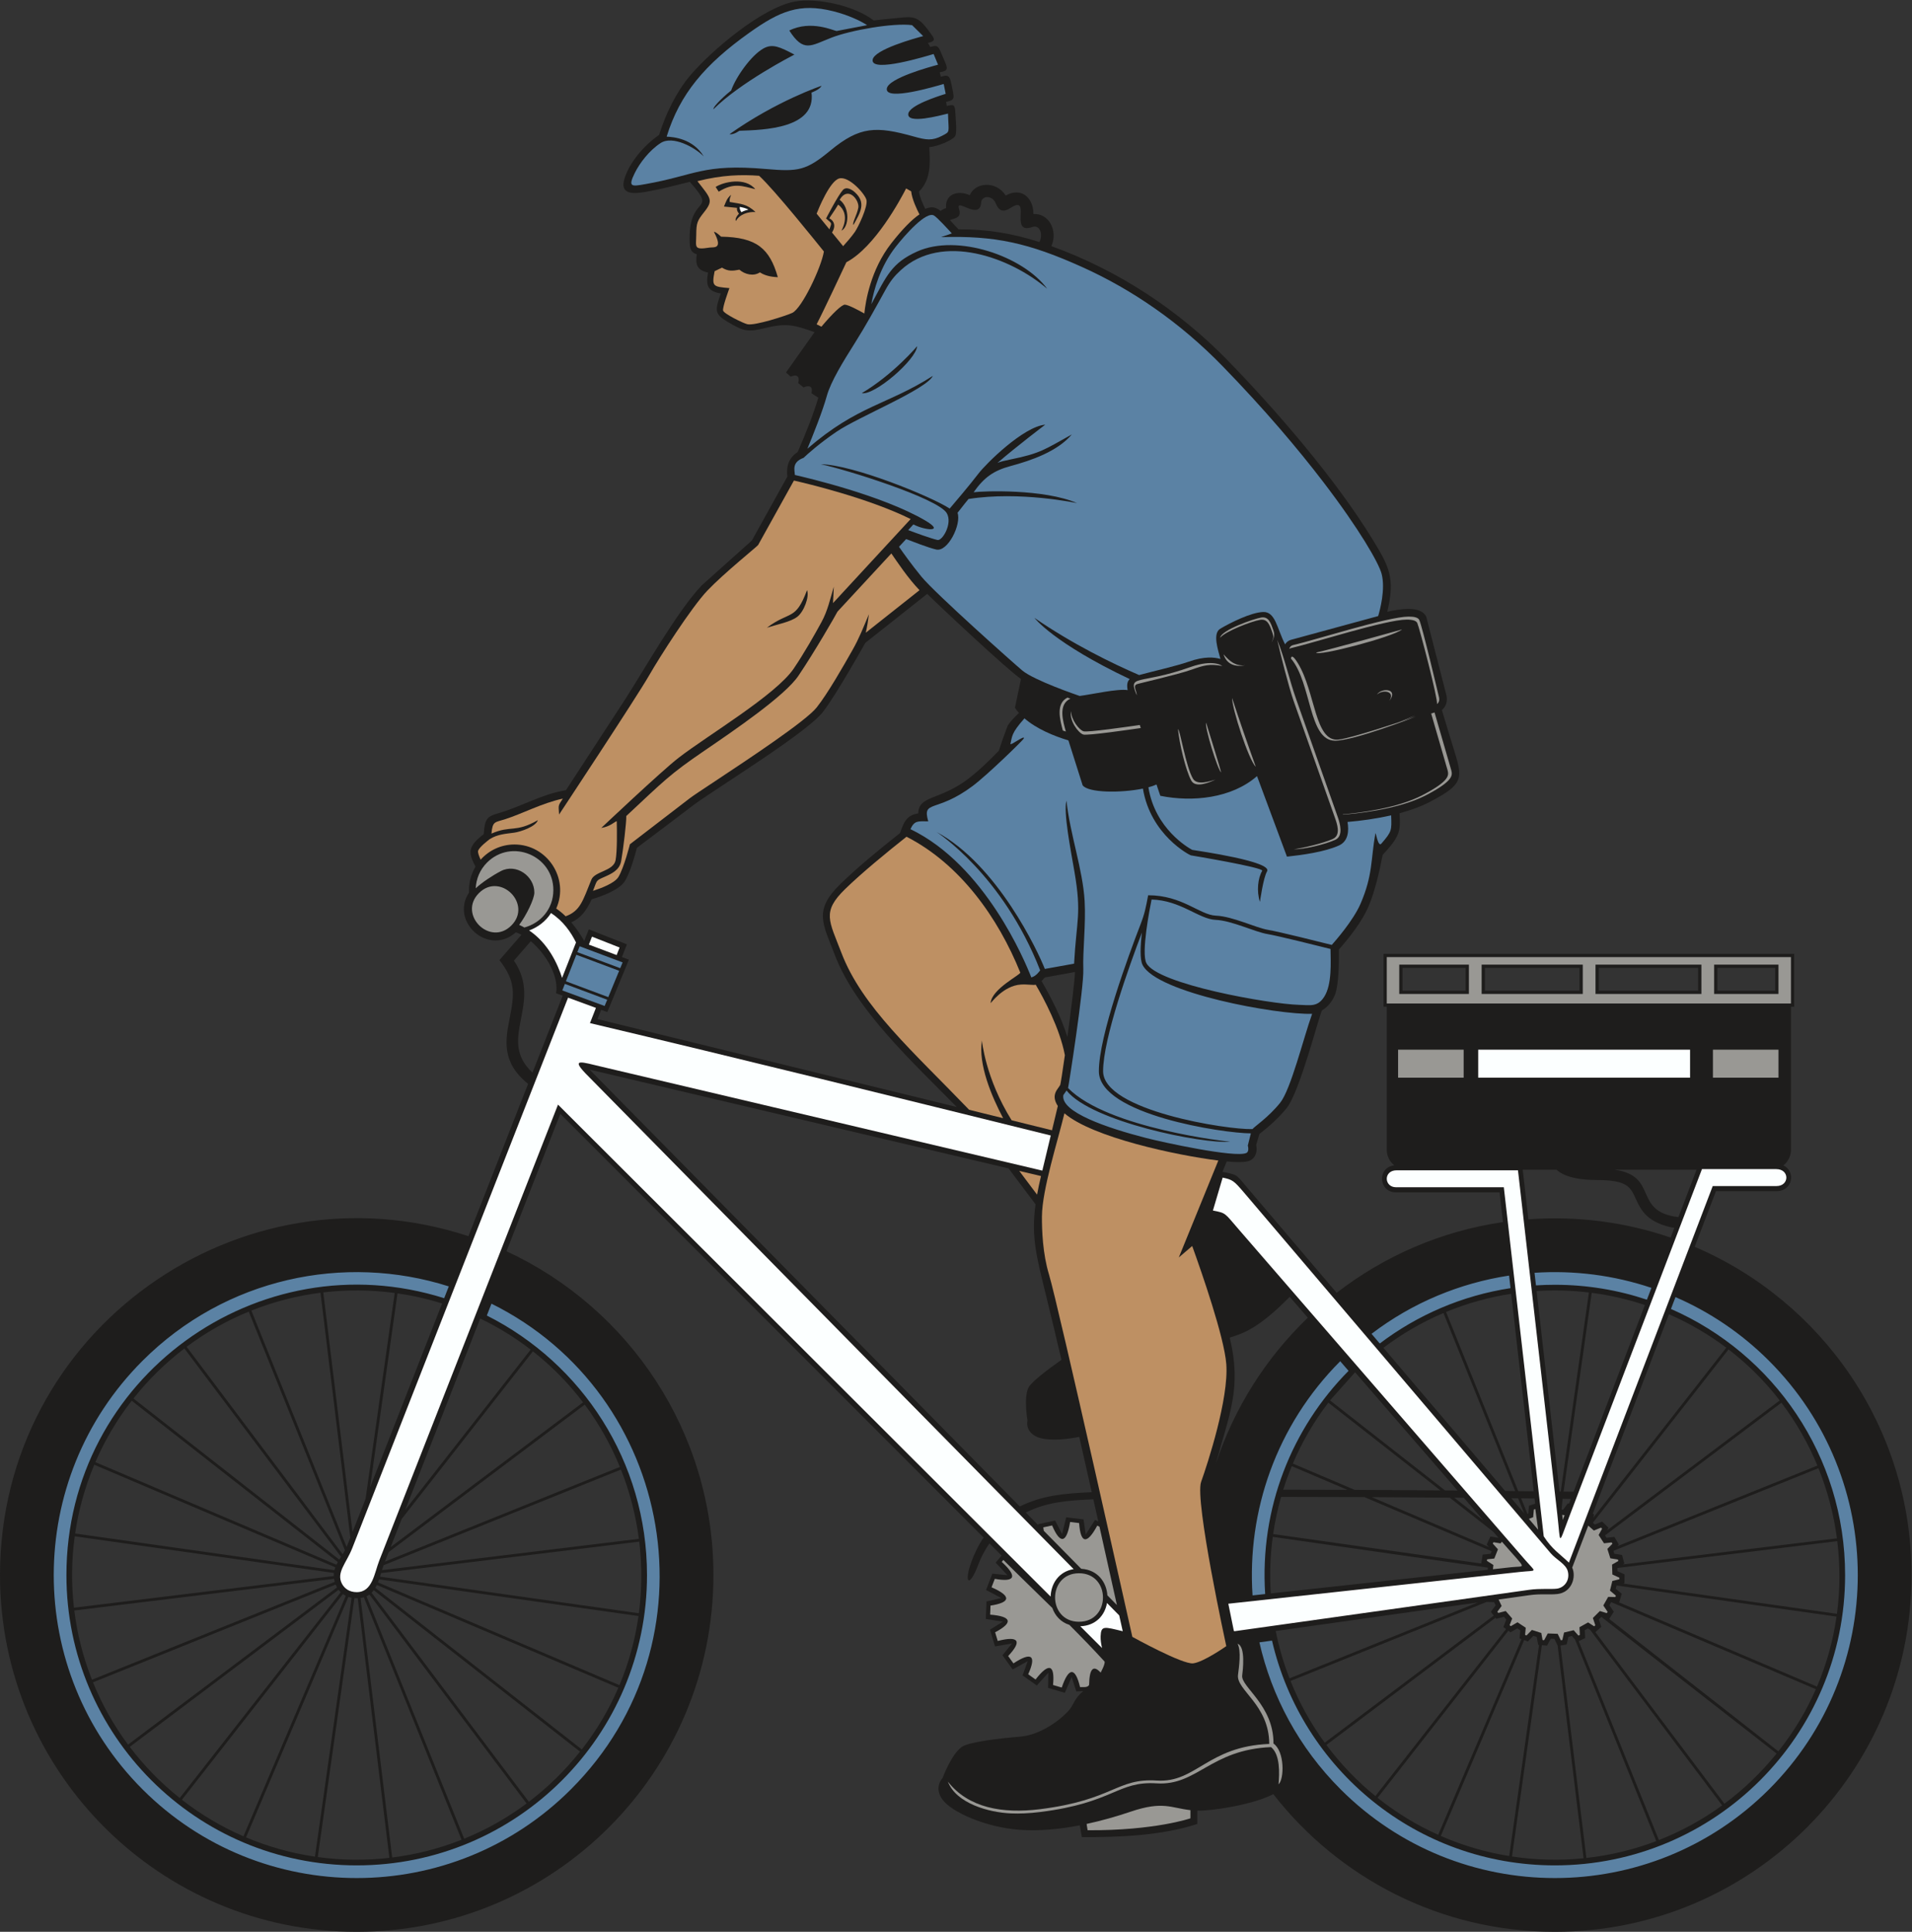
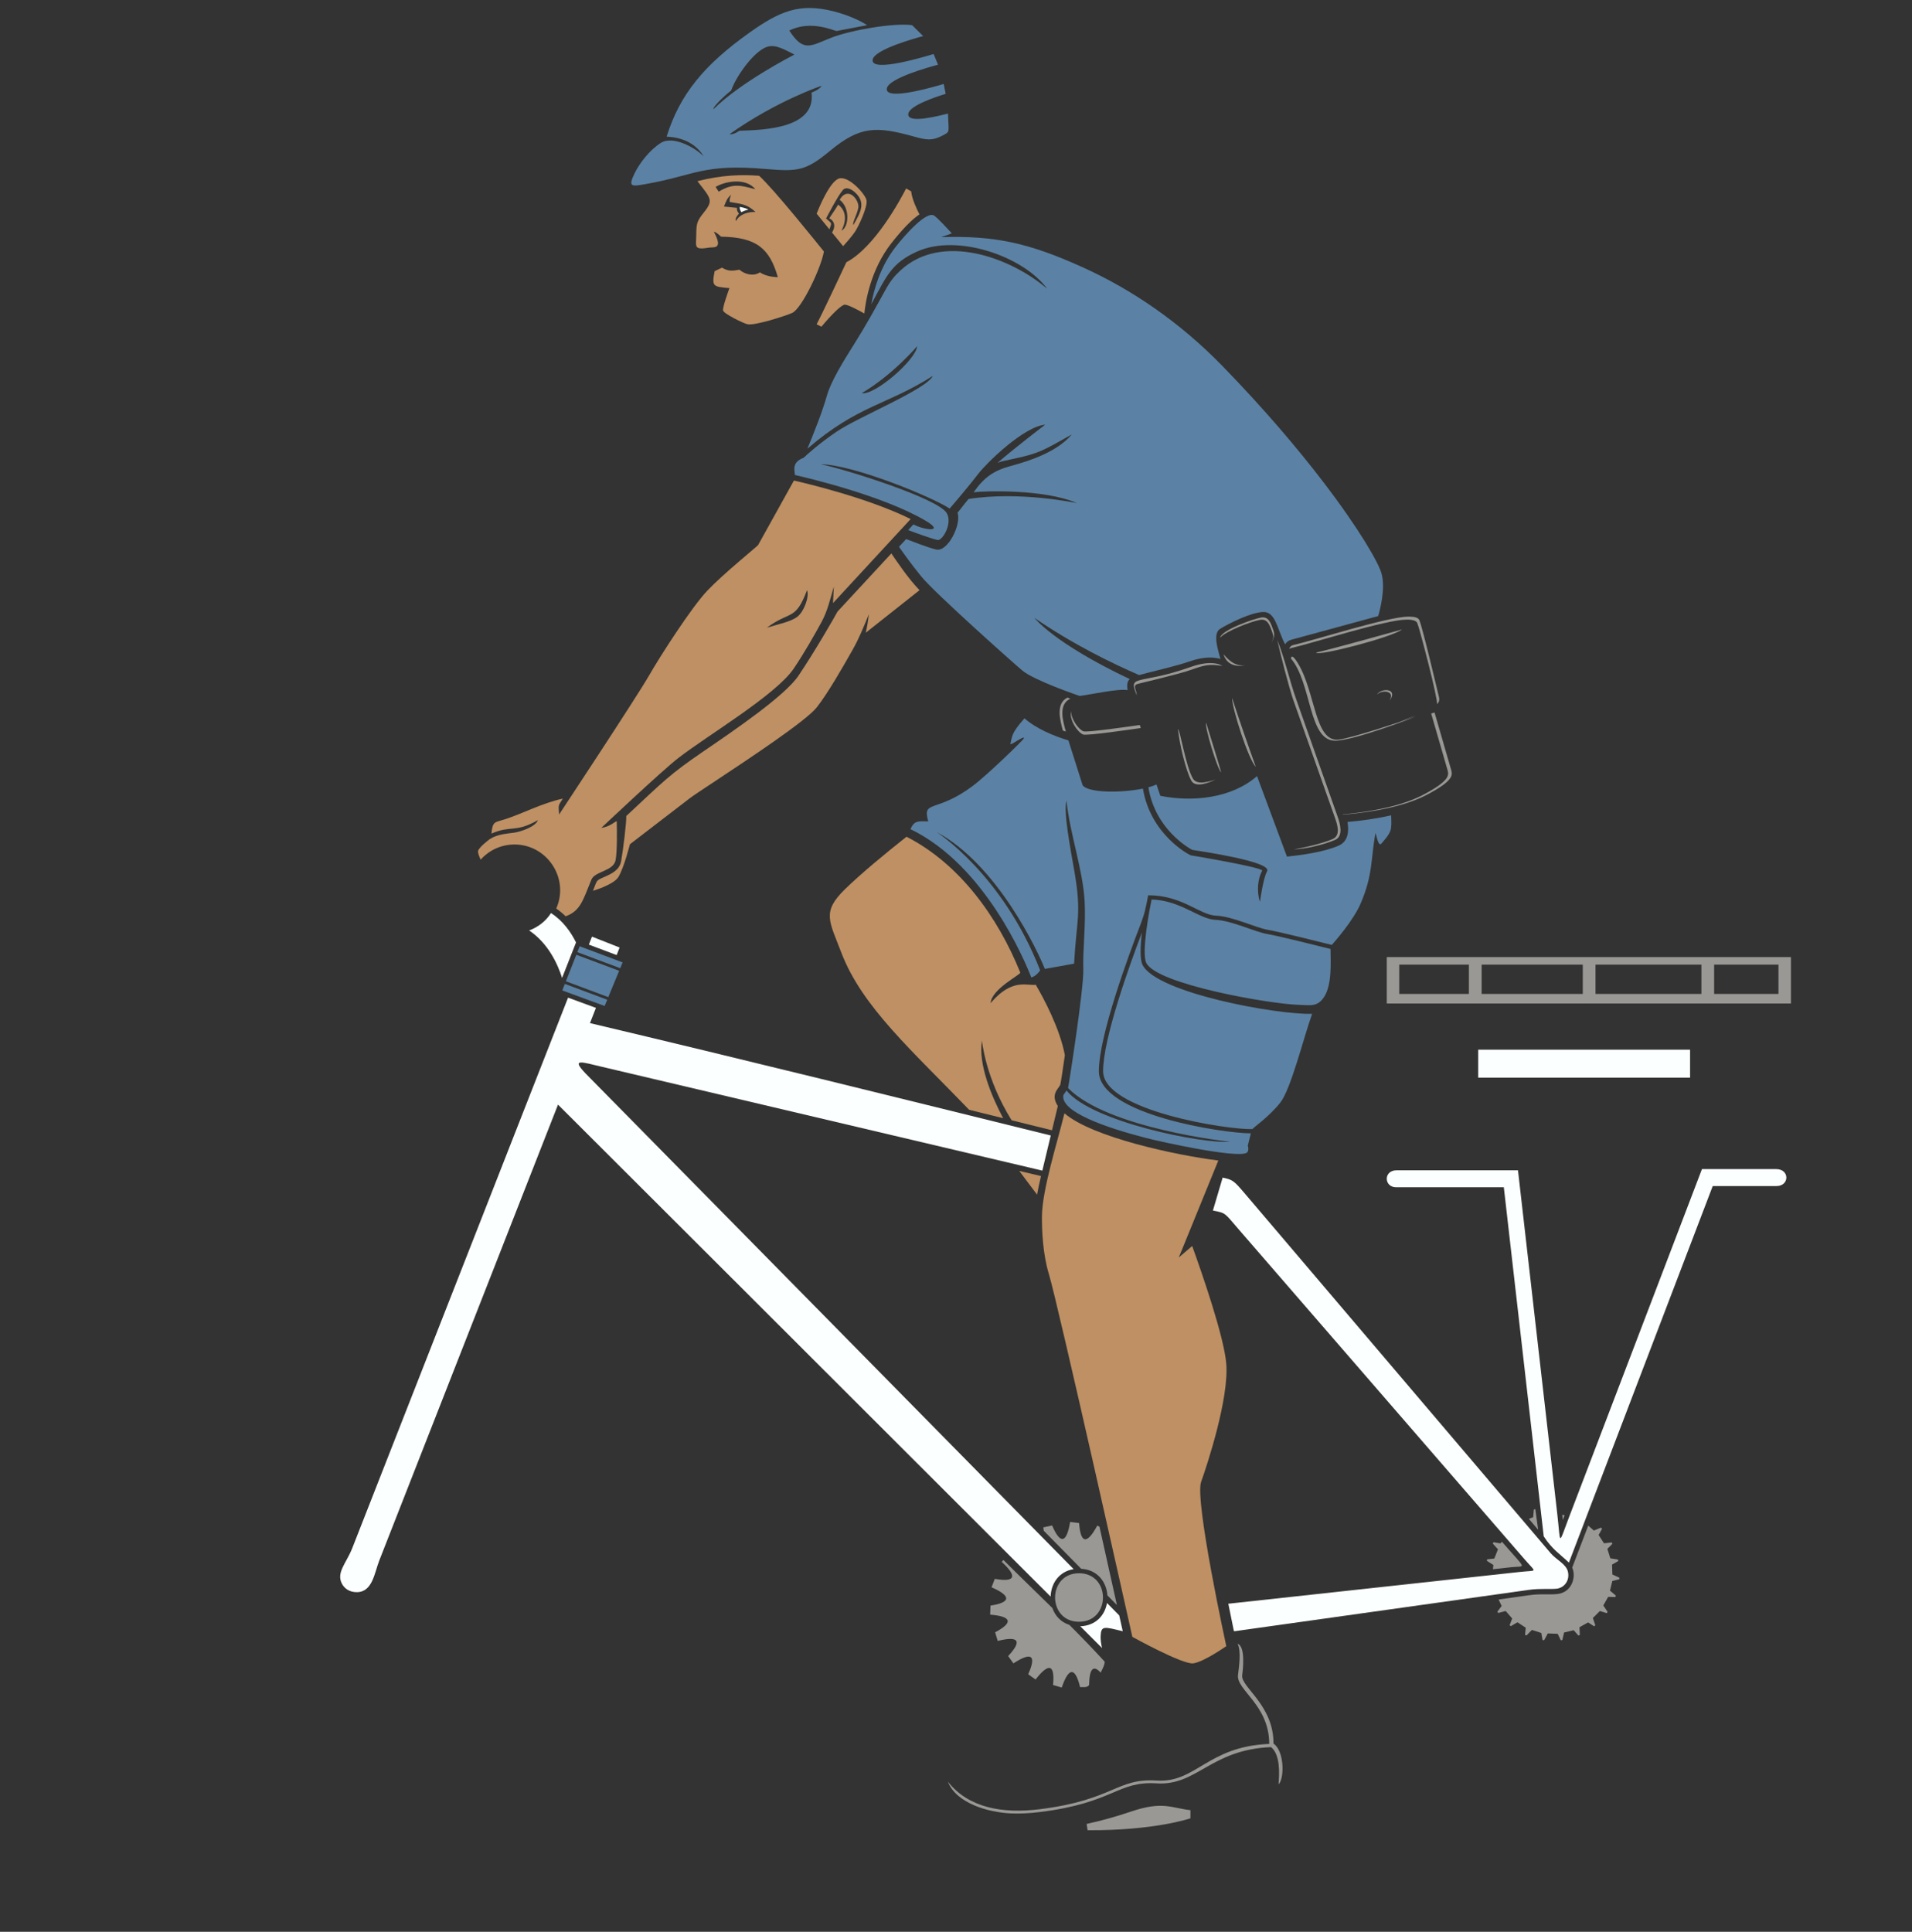
<svg xmlns="http://www.w3.org/2000/svg" viewBox="0 0 606.92 613.173" height="613.173" width="606.92" xml:space="preserve" id="svg2" version="1.1">
  <rect x="0" y="0" width="606.92" height="613.173" fill="#333333" stroke="none" />
  <defs id="defs6" />
  <g transform="matrix(1.333,0,0,-1.333,0,613.173)" id="g10">
    <g transform="scale(0.1)" id="g12">
-       <path id="path14" style="fill:#1e1d1c;fill-opacity:1;fill-rule:evenodd;stroke:none" d="m 1486.6,2353.79 -84.48,33.26 -10.89,-27.62 c -8.22,14.35 -18.61,29.93 -30.87,44.26 22.4,10.06 35.35,26.42 48.59,54.91 24.19,7.06 66.63,22.59 79.35,43.78 12.12,20.2 22.2,55.14 28.38,78.78 45.82,34.55 91.83,68.97 137.41,103.84 62.66,44.91 265.83,169.65 305.04,219.09 31.55,39.79 101.45,165.12 101.51,165.18 l 147.32,116.58 c 29.44,-29.2 188.5,-178.61 223.35,-202.71 l -14.47,-68.46 c 2.87,-4.29 6.07,-8.39 9.55,-12.32 -13.3,-12.86 -24.79,-25.12 -27.58,-32.36 -7.31,-18.99 -13.93,-38.46 -20.37,-57.76 -22.5,-23.04 -48.62,-48.69 -74.28,-67.94 -67.83,-50.87 -116.8,-37.98 -117.48,-81.2 -28,-4.16 -34.89,-21.56 -43.22,-46.58 -48.64,-38.58 -97.95,-78.56 -142.28,-121.63 -64.91,-63.04 -41.42,-94.79 -13.17,-168.96 50.17,-131.72 187.27,-256.74 290.31,-361.88 l -855.51,209.24 8.71,22.17 14.66,-5.37 51.46,124.73 -16.69,6.27 11.92,30.23 -6.27,2.47 z M 2313.52,881.906 c 6.23,16.797 15.07,36.758 28.8,56.864 -336.11,336.21 -672.14,672.51 -1008.04,1008.93 -42.32,-107.96 -85.19,-217.47 -128.12,-327.17 290.91,-134.82 492.72,-429.38 492.72,-771.096 C 1698.88,380.305 1318.56,0 849.438,0 380.316,0 0,380.313 0,849.434 c 0,582.636 571.086,986.346 1115.5,806.946 47.65,121.74 95.22,243.27 142.04,362.69 -64.15,51.98 -54.08,103.83 -43.58,157.84 10.69,55 15.11,85.9 -24.65,136.82 l 52.39,60.31 c -4.37,2.37 -8.75,4.39 -13.14,6 -0.23,-0.22 -0.47,-0.43 -0.72,-0.64 -65.55,-56.76 -156.6,26.24 -110.93,95.25 -1.09,22.46 4.67,43.72 15.43,61.68 -18.07,34.28 -18.55,47.59 19.54,77.48 2.4,36.21 7.63,41.89 34.83,49.67 54.56,15.6 103.85,45.83 160.9,54.8 l 142.7,218.98 c 48.87,76.42 122.95,208.1 180.97,269.03 l 119.11,106.61 84.56,152.26 c -1.85,16.72 -1.76,41.3 24.66,58.56 18.8,43.76 35.41,83.74 49.07,129.32 -5.55,3.35 -11.02,6.9 -16.4,10.63 3.85,15.57 -4.29,20.47 -18.73,13.76 -4.33,3.36 -8.61,6.8 -12.83,10.3 4.38,15.76 -2.9,21.96 -17.82,15.25 -3.78,3.34 -7.52,6.69 -11.2,10.03 l 67.93,95.95 c -44.44,15.84 -65.15,22.68 -115.05,10.44 -43.47,-10.67 -52.55,-9.26 -91.16,13.72 -30.73,18.28 -32.29,25.8 -16.83,68.05 -32.36,5.53 -35.73,18.56 -30.56,49.73 -25.69,5.48 -30.76,18.78 -26.79,43.66 -11.79,2.88 -16.05,11.51 -16.7,24.47 -6.19,123.38 70.16,68.58 0,148.02 -33.83,-8.5 -69.01,-17.68 -103.27,-23.67 -27.02,-4.73 -64.72,-9.43 -52.25,30.99 11.9,38.61 45.74,78.79 82.62,104.46 14.74,48.49 41.41,103.22 73.99,141.48 51.25,60.15 170.48,160.98 248.31,175.86 53.86,10.3 144.58,-10.57 188.65,-45 15.09,1.79 30.23,3.44 45.37,4.84 50.17,4.65 57.51,9.63 89.27,-34.45 9,-12.48 15.53,-19.44 -5.62,-23.79 l 5.6,-9.72 c 15.78,4.52 18.6,3.71 25.81,-13.84 14.75,-35.94 22.32,-41.83 -3.38,-46.51 l 2.81,-10.59 c 12.18,3.65 20.26,5.8 23.8,-11.75 8.14,-40.29 12.46,-42.56 -11.29,-47.99 l 1.61,-9.77 c 16.86,4.07 19.72,3.81 20.49,-17.93 0.47,-13.29 4.66,-46.21 -0.85,-54.35 -6.57,-9.7 -43.42,-24.75 -61.34,-25.8 2.18,-37.35 4.27,-77.69 -24.61,-105.88 1.89,-12.75 9.03,-29.02 15.06,-41.08 14.59,6.07 24.56,4.83 36.45,-4.94 3.98,3.04 8.39,5.35 13.17,6.79 -3.27,31.22 25.23,44.29 56.32,30.76 12.81,30.64 62.4,35.41 85.6,-0.87 36.86,20.73 66.1,-4.78 66,-44.01 35.47,2.38 59.34,-38.03 42.83,-76.47 158.93,-57.43 303.15,-152.04 420.86,-273.16 115.04,-118.37 254.59,-279.87 342.13,-422.23 40.7,-66.22 56.52,-93.94 36.76,-175.23 28.3,6.37 80.04,15.64 92.85,-11.79 l 48.12,-187.22 c 2.76,-13.86 -0.46,-26.31 -10.86,-35.07 6.55,-21.37 13.01,-42.74 19.4,-64.15 28.59,-95.83 43.69,-106.64 -48.57,-154.72 -21.1,-11 -45.79,-19.8 -71.74,-26.77 2.52,-43.96 1.09,-54.54 -40.14,-99.25 -7.54,-39.23 -18.42,-87.09 -34.04,-123.57 -14.73,-34.35 -44.94,-73.2 -70.16,-101.65 0.31,-27.48 -0.02,-82.76 -8.89,-106.41 -5.84,-15.55 -16.68,-29.83 -31.09,-38.38 -5.62,-5.74 -52.27,-192.85 -84.49,-232.89 -18.03,-22.4 -41.92,-43.91 -64.73,-61.53 l -7.69,-25.65 c 2.89,-14.93 -0.24,-31.12 -15.61,-37.95 -9.32,-4.15 -29.45,-4.19 -54.55,-1.87 l -10.2,-24.69 c 38.09,-8.12 30.06,-3.71 64.3,-43.96 l 207.64,-244.14 c 112.83,87.35 248.26,146.91 396.03,168.42 l -8.1,70.83 h -246.39 c -42.32,0 -45.49,59.38 -4.35,64.26 -10.86,8.69 -17.86,22.07 -17.86,37.01 v 340.64 h -7.73 v 125.99 h 977.95 V 2202.7 h -7.75 v -340.64 c 0,-15.07 -7.11,-28.55 -18.11,-37.22 29.41,-13.32 23.52,-61.21 -16.43,-61.21 h -144.06 l -50.62,-132.56 C 4339.12,1501.54 4551.93,1200.34 4551.93,849.434 4551.93,380.305 4171.6,0 3702.48,0 3429.98,0 3187.5,128.359 3032.09,327.883 2984.36,302.57 2884.14,287.414 2851.23,288.508 v -31.66 c -84.3,-27.746 -187.01,-31.856 -275,-31.368 l -4.94,28.075 c -48.91,-9.453 -97.19,-13.828 -142.05,-10.711 -82.13,5.703 -163.11,42.195 -184.79,71.855 -21.68,29.668 0,51.336 0,51.336 0,0 20.53,55.891 45.63,74.141 15.9,11.574 88.16,20.5 139,24.504 39.18,3.093 84.22,28.691 114.51,60.683 14.65,15.477 11.92,27.371 35.71,47.782 l -16.31,-0.731 -11.11,34.441 -16.16,-37.753 -39.9,11.73 0.66,36.18 -27.53,-30.449 -33.95,24.054 12.4,33.992 -35.95,-19.863 -24.28,33.77 22.75,28.136 -40.45,-7.109 -12.01,39.812 30.67,19.219 -40.57,6.406 1.58,41.575 35.24,8.211 -36.29,19.23 14.98,38.809 36.01,-3.672 -28.08,29.969 14.16,16.828 -28.95,28.953 c -12.79,-18.289 -21.23,-36.082 -26.7,-50.586 -21.78,-57.723 -34.96,-43.602 -15.99,7.609 z m 115,130.904 c 53.18,26.23 104.1,30.98 171.27,33.98 -9.85,43.92 -19.77,87.88 -29.75,131.74 -42.25,-8.59 -80.14,-8.6 -99.2,-0.65 -31.31,13.09 -24,39.6 -24,39.6 0,0 -9.65,52.38 2.01,77.79 6.09,13.28 43.98,42.14 78.79,66.7 -11.51,48.97 -23.11,97.57 -34.85,145.66 -23.45,96.25 -37.87,143.76 -26.83,224.71 l -64.28,85.45 -997.73,235.26 1024.57,-1040.24 z m 627.22,39.92 c 50.63,0 101.99,-0.12 152.83,-0.32 l -132.5,56.38 c -7.61,-18.44 -14.39,-37.14 -20.33,-56.06 z m 170.12,-0.39 c 70.62,-0.31 139.88,-0.75 204.22,-1.25 l -266.95,208.96 c -34.65,-45.41 -62.82,-94.19 -84.44,-145.09 l 147.17,-62.62 z m 215.21,-1.34 29.83,-0.25 -244.02,281.59 -59.67,-66.98 273.86,-214.36 z m 143.17,-1.29 23.9,-0.26 -170.82,423.92 c -50.11,-21.28 -98.18,-48.87 -143,-82.75 l 289.92,-340.91 z m 31.17,-0.33 36.91,-0.4 -53.78,470.26 c -52.86,-8.17 -104.93,-22.59 -155.02,-43.28 l 171.89,-426.58 z m 98.32,-1.11 2.89,-0.04 67.05,474.11 c -41.33,4.96 -83.03,6.13 -124.55,3.47 l 54.61,-477.54 z m 9.65,-0.11 23.77,-0.31 169.82,444.67 c -41.36,13.75 -83.79,23.42 -126.64,29 l -66.95,-473.36 z m 17.25,-17.35 -19.67,0.24 -2.37,-25.37 3.7,-0.64 11.09,15.09 2.91,-0.67 4.34,11.35 z m -86.35,1.03 -31.94,0.35 14.95,-37.073 2.03,0.793 1.64,18.66 14.72,4.91 -1.4,12.36 z m -39.2,0.43 -16.15,0.16 30.58,-35.953 -14.43,35.793 z m -129.24,1.24 -22.66,0.19 69.89,-54.696 -47.23,54.506 z m -33.65,0.28 c -58.28,0.48 -121.1,0.92 -185.67,1.24 l 278.99,-118.71 -5.2,5.782 8.81,19.238 18.91,-3.106 0.17,0.223 -12.18,14.063 -103.83,81.27 z m -202.99,1.33 c -65.65,0.31 -132.79,0.5 -198.56,0.5 -8.28,-29.12 -14.59,-58.706 -18.9,-88.499 l 496.03,-70.168 -0.43,0.266 3.29,20.906 19.06,2.109 2.38,6.008 -302.87,128.878 z m -645.61,-5.3 c -62.95,-2.75 -109.47,-6.19 -160.89,-31.41 l 29.35,-29.816 -0.17,1.953 40.68,8.683 16.62,-32.14 9.73,39.894 41.29,-5 5.29,-35.8 22.15,34.578 7.75,-3.758 -11.8,52.816 z m 467.62,482.16 c -74.84,-75.97 -110.25,-86.54 -142.81,-97.2 29.2,-120.73 -1.35,-182.5 -33.4,-301.08 43.48,132.82 119.12,252.35 219.32,348.54 l -43.11,49.74 z m -590.9,751.92 c 4.12,4.01 6.31,7.79 8.36,8.73 l 71.08,12.77 c -0.22,-18.56 -9.12,-90.1 -17.93,-154.72 -14.52,46.5 -37.68,91.7 -61.51,133.22 z m 859.49,-22.94 v 54.29 h 150.34 v -54.29 H 3339.8 Z m 196.18,54.29 h 225.33 v -54.29 h -225.33 v 54.29 z m 271.17,0 h 236.64 v -54.29 h -236.64 v 54.29 z m 282.48,0 h 137.69 v -54.29 h -137.69 v 54.29 z m 145.19,-1865.531 -402.77,315.261 10.86,17.149 -10.49,15.519 4.2,7.43 487.52,-207.383 C 4301.5,526.008 4271.8,476.27 4234.82,429.719 Z m 92.02,154.121 -471.78,200.75 0.72,-0.02 6.1,20.246 -14.3,12.11 1.91,7.742 523.85,-74.09 c -8.13,-56.652 -23.48,-112.715 -46.5,-166.738 z m 47.48,173.367 -508.93,71.984 2.83,0.711 0.39,21.133 -17.03,7.813 -0.23,7.519 523.73,63.84 c 7.01,-57.207 6.91,-115.371 -0.76,-173 z m -0.02,179.66 -510.22,-62.179 3.89,2.218 -5.33,20.469 -18.5,2.91 -2.15,6.875 488.28,196.77 c 21.61,-53.64 36.43,-109.828 44.03,-167.063 z m -46.51,173.293 -476.77,-192.133 4,4.075 -10.63,18.281 -18.63,-2.188 -3.73,5.743 420.06,315.942 c 35.04,-46.35 63.75,-96.74 85.7,-149.72 z m -89.74,155.07 -411,-309.125 3.34,6.036 -15.19,14.726 -17.33,-7.129 -4.82,4.239 323.12,412.833 c 46.47,-35.7 87.23,-76.65 121.88,-121.58 z m -127.21,125.63 -316.86,-404.813 1.88,7.996 -2.97,1.613 181.37,474.874 c 49.82,-21.79 95.39,-48.68 136.58,-79.67 z m -1080.02,-450.391 512.32,-73.289 -0.52,-5.129 -516.53,-56.297 c -2.87,44.91 -1.29,90.059 4.73,134.715 z M 3518.87,784.172 3070.7,603.566 c -14.27,36.719 -25.23,74.434 -32.85,112.676 160.35,22.586 320.69,45.254 481.02,67.93 z m -445.73,-186.848 466.76,188.106 18.01,-0.36 3.65,-7.726 -11.46,-15.36 6.99,-8.937 -402.52,-302.754 c -33.69,46.145 -60.84,95.578 -81.43,147.031 z m 85.41,-152.429 402.66,302.871 1.92,-2.442 18.14,4.696 5.59,-6.454 -6.9,-17.89 6.49,-4.766 -311.27,-397.676 c -43.75,35.614 -83.07,76.649 -116.63,121.661 z m 121.88,-125.832 311.43,397.871 5.13,-3.789 16.21,9.425 7.13,-4.707 -1.81,-19.093 4.61,-1.739 -198.33,-466.054 c -50.78,22.793 -99.33,52.16 -144.37,88.086 z m 150.51,-90.829 198.47,466.434 8.89,-3.348 13.05,13.438 8.14,-2.617 3.4,-18.879 2.07,-0.176 -71.09,-502.695 c -55.69,8.996 -110.47,24.922 -162.93,47.843 z m 169.55,-48.879 71.17,503.137 12.29,-1.074 8.96,16.484 8.54,-0.324 7.75,-15.984 61.72,-506.477 c -56.7,-5.722 -114.01,-4.304 -170.43,4.238 z m 177.11,-3.523 -61.64,505.652 14.65,2.754 4.16,18.262 8.3,2.004 7.52,-8.488 193.45,-480.039 C 3890.16,195.488 3834.2,182.102 3777.6,175.832 Z m 172.67,42.598 -190.82,473.523 15.3,7.57 -0.92,18.711 7.44,4.161 5.39,-3.469 314.3,-417.871 c -47.25,-34.403 -97.91,-61.953 -150.69,-82.625 z m 156.08,86.609 -307.25,408.488 14.03,12.598 -5.94,17.773 6.07,6.024 417.37,-325.438 c -36.45,-45.039 -77.88,-84.953 -124.28,-119.445 z M 1385.42,434.258 893.75,819.102 c 1.277,2.168 2.465,4.433 3.574,6.777 L 1472.52,581.113 c -22.11,-51.25 -51.03,-100.625 -87.1,-146.855 z m 89.7,153.039 -575.108,244.726 c 0.949,2.364 1.847,4.786 2.707,7.235 l 617.741,-87.371 c -7.92,-55.918 -22.97,-111.242 -45.34,-164.59 z m 46.21,171.238 -616.447,87.188 c 0.894,2.793 1.758,5.605 2.617,8.429 l 614.73,74.93 c 6.79,-56.426 6.57,-113.758 -0.9,-170.547 z m 0.04,177.199 -611.737,-74.562 c 1.219,3.976 2.457,7.91 3.789,11.75 L 1478.64,1100.7 c 21.03,-53.04 35.38,-108.52 42.73,-164.966 z m -45.26,171.176 -559.501,-225.472 8.926,22.703 466.965,351.229 c 34.25,-46.08 62.22,-96.04 83.61,-148.46 z m -87.66,153.8 -458.235,-344.644 26.269,66.903 312.526,399.281 c 45.62,-35.86 85.51,-76.83 119.44,-121.54 z m -124.77,125.6 -298.637,-381.53 c 58.167,148.26 118.107,301.4 178.437,455.55 43.57,-20.98 83.66,-45.9 120.2,-74.02 z M 881.176,1058 l 65.383,462.23 c 35.867,-5.16 71.401,-13.19 106.231,-24.1 C 994.828,1348.01 937.207,1200.82 881.176,1058 Z m 58.742,463.16 -69.332,-490.14 -31.148,-79.321 -69.575,570.851 c 56.492,6.63 113.653,6.17 170.055,-1.39 z m -176.711,0.57 71.074,-583.164 -8.847,-22.246 -226.856,562.95 c 53.207,21.15 108.555,35.31 164.629,42.46 z m -170.848,-44.97 229.09,-568.487 c -1.726,-3.183 -3.566,-6.269 -5.433,-9.289 L 444.418,1393.03 c 46.34,34.6 96.09,62.52 147.941,83.73 z M 439.078,1388.98 812.191,892.91 c -1.421,-2.234 -2.832,-4.453 -4.203,-6.68 l -490.179,383.68 c 35.488,44.76 75.921,84.5 121.269,119.07 z M 313.629,1264.66 804.527,880.422 c -1.199,-2.09 -2.324,-4.199 -3.359,-6.34 L 227.09,1118.37 c 22.191,51.39 51.031,100.59 86.539,146.29 z M 224.496,1112.18 798.48,867.93 c -0.859,-2.235 -1.593,-4.512 -2.179,-6.836 L 178.883,948.43 c 8.207,55.89 23.426,110.93 45.613,163.75 z M 177.961,941.789 795.09,854.484 c -0.27,-2.363 -0.379,-4.796 -0.301,-7.304 l -618.68,-75.41 c -6.476,56.492 -5.859,113.64 1.852,170.019 z m -1.059,-176.672 618.551,75.391 c 0.375,-2.344 0.926,-4.746 1.652,-7.235 L 218.961,600.285 c -21.027,53.301 -35.07,108.699 -42.059,164.832 z M 221.41,594.043 799.293,826.926 c 0.945,-2.356 2.039,-4.649 3.301,-6.856 L 304.91,445.734 c -34.535,46.465 -62.394,96.336 -83.5,148.309 z m 87.543,-153.66 497.324,374.07 c 1.571,-2.078 3.297,-4.043 5.192,-5.867 L 427.961,318.613 c -44.895,35.735 -84.398,76.145 -119.008,121.77 z M 433.215,314.434 816.609,804.27 c 2.114,-1.536 4.371,-2.922 6.793,-4.133 L 579.703,227.434 c -51.476,22.304 -100.742,51.316 -146.488,87 z M 585.891,224.836 829.578,797.52 c 2.434,-0.848 4.996,-1.532 7.684,-2.051 L 750.059,178.945 c -56.039,8.262 -111.231,23.575 -164.168,45.891 z m 170.804,-46.816 87.211,616.543 7.946,-0.188 75.355,-618.25 c -56.66,-6.504 -113.98,-5.879 -170.512,1.895 z m 177.172,-1.106 -75.32,618.02 c 2.801,0.39 5.43,0.957 7.894,1.687 L 1099.14,219.18 C 1045.71,198.039 990.152,183.938 933.867,176.914 Z m 171.523,44.727 -232.675,577.355 c 2.527,1.18 4.859,2.567 7.012,4.129 L 1253.98,305.547 c -46.54,-34.707 -96.5,-62.703 -148.59,-83.906 z m 153.95,87.941 -374.496,497.891 c 1.879,1.855 3.601,3.867 5.195,6.015 L 1381.22,429.035 c -35.79,-44.961 -76.15,-84.66 -121.88,-119.453 z m 4.61,2049.168 c 37.57,-31.29 67.34,-84.7 60.18,-123.87 l 15.83,-5.82 c -23.7,-60.29 -47.71,-121.46 -71.93,-183.23 -86.12,79.8 26.11,163.72 -44.23,266.71 l 40.15,46.21 z m 2732.93,-656.99 c -110.08,13.08 -45.79,98.78 -152.99,112.99 h 196.13 l -43.14,-112.99 z m -290.49,112.99 c 14,-12.9 41.79,-24.57 96.52,-24.57 95.57,0 78.38,-30.59 107.01,-71.75 19.44,-27.93 53.26,-38.36 77.19,-42.24 l -8.83,-23.12 c -107.15,36.77 -222.11,52.04 -338.69,43.51 l -13.52,118.17 h 80.32 z M 2261.93,4075.93 c 11.06,4.44 28.95,4.39 21.78,26.48 -9.45,29.19 49.73,-29.93 52.79,15.52 1.12,16.52 26.2,18.01 34.38,-1.75 8.05,-19.4 18.65,-22.33 35.27,-11.55 52.4,34.01 -4.84,-65.67 52.48,-45.12 16.25,5.82 26.25,-15.66 16.62,-35.94 -64.06,20.62 -125.37,30.73 -192.82,30.26 -6.74,7.45 -13.56,14.84 -20.5,22.1 v 0" />
      <path id="path16" style="fill:#999894;fill-opacity:1;fill-rule:nonzero;stroke:none" d="m 4264.79,2210.45 v 110.49 h -962.47 v -110.49 h 962.47 z m -932.74,22.75 v 69.8 h 165.82 v -69.8 h -165.82 z m 196.17,69.8 h 240.84 v -69.8 h -240.84 v 69.8 z m 271.17,0 h 252.15 v -69.8 h -252.15 v 69.8 z m 282.49,0 h 153.18 v -69.8 h -153.18 v 69.8 0" />
      <path id="path18" style="fill:#5b82a4;fill-opacity:1;fill-rule:nonzero;stroke:none" d="m 2243.79,4276.83 c -23.73,-12.49 -38,-10.29 -67.19,-2.11 -90.24,25.29 -128.98,24.76 -199.36,-33.37 -57.61,-47.58 -75.92,-50.51 -152.89,-43.83 -151.57,13.16 -167.74,-15.04 -288.22,-36.13 -32.32,-5.65 -41.22,-7.27 -24.63,26.48 11.75,23.9 34.92,54.24 61.92,71.62 28.79,18.48 81.77,-10.65 102.51,-32.13 -25.79,42.43 -71.84,46.49 -88.47,47.19 31.49,101.78 91.05,172.07 196.9,247.41 72.94,51.91 119.84,71.21 199.82,51.22 35.05,-8.77 65.3,-22.93 80.65,-33.16 l -72.59,-13.88 c -6.01,0.25 -60.87,27.06 -112.7,1.12 34.16,-53.07 50.83,-36.29 100.47,-16.97 45.93,17.89 147.81,35.66 191.95,29.77 l 26.41,-26.02 c -18.4,-4.99 -117.26,-31.92 -120.37,-56.58 -4.05,-31.96 129.68,9.31 145.24,13.87 l 10.51,-25.45 c -18.05,-4.85 -118.69,-32.04 -122,-56.96 -4.08,-30.72 117.48,5.99 135.52,11.05 l 4.68,-23.49 c -19.68,-6.1 -85.89,-27.27 -88.99,-47.21 -4.02,-25.87 75.06,-4.41 94.54,0.21 1.3,-46.44 5.98,-42.29 -13.71,-52.65 z m -545.06,62.77 c 63.93,63.93 188.52,128.03 193.02,130.38 -34.39,18.03 -51.98,26.66 -73.54,14.68 -29.79,-16.54 -66.23,-68.83 -77.1,-100.18 -9.38,-7.05 -43.05,-37 -42.38,-44.88 z m 62.15,-51.03 c 58.73,1.98 182.44,5.38 171.58,90.91 0,0 19.76,7.06 23.81,16.14 -0.31,-0.1 -106.31,-35.44 -218.93,-115.08 4.79,-1.23 13.02,1.01 23.54,8.03 v 0" />
      <path id="path20" style="fill:#fcffff;fill-opacity:1;fill-rule:nonzero;stroke:none" d="m 1765.4,4094.63 c -1.79,3.26 -4.42,6.85 -3.91,12.67 6.78,-1.23 14.97,-3.14 20.79,-6.49 -6.71,-1.46 -12.28,-3.68 -16.88,-6.18 v 0" />
      <path id="path22" style="fill:#999894;fill-opacity:1;fill-rule:nonzero;stroke:none" d="m 3370.27,2896.66 c 0,0 -14.23,-7.36 -44.7,-18.48 l 44.7,18.48 z m -191.23,-60.5 -0.39,-0.09 0.39,0.09 z m -88.22,184.34 c 41.89,-68.65 39.73,-187.42 96.39,-181.67 30.43,3.1 149.72,43.07 184.59,54.85 -2.72,-1.32 -148.69,-57.85 -192.87,-57.52 -63.36,0.49 -55.04,136.73 -104.75,195.69 0.78,7.47 5.37,7.09 16.64,-11.35 z M 2958.03,610.539 c -3.52,-27.402 75.04,-70.637 74.51,-162.207 26.8,-18.769 25.92,-84.492 12.03,-97.168 2.09,26.133 4.32,70.496 -17.77,88.641 -144.51,-6.024 -175.94,-92.5 -272.5,-86.336 -93.56,5.965 -101.02,-46.172 -277.5,-68.235 -26.14,-3.261 -49.28,-4.148 -69.75,-3.281 -51.87,2.207 -129.91,23.379 -149.89,75.723 48.7,-62.547 130.14,-76.844 218.82,-65.762 176.34,22.043 182.63,74.387 278.75,68.254 93.49,-5.969 120.72,81.504 267.71,87.207 -0.31,93.887 -79.06,128.086 -74.39,164.422 2.4,18.723 7.91,57.512 -1.02,74.062 19.65,-6.406 12.42,-64.121 11,-75.32 z m -419.9,2247.501 c -2.19,0.71 -4.59,1.51 -7.19,2.4 -6.86,25.55 -17.29,64.23 11.01,78.37 l 6.88,-2.47 c -29.71,-13.96 -17.52,-53.62 -10.7,-78.3 z m 178.39,8.32 c -19.64,-2.78 -127.32,-18.68 -137.03,-15.44 -12.09,4.04 -33.63,33.32 -29.12,55.73 0.76,-20.92 18.97,-44.45 29.71,-48.04 9.3,-3.1 108.53,11.36 134.1,15.02 l 2.34,-7.27 z m 155.55,12.85 c 6.58,-21.14 33.48,-107.78 35.94,-118.49 -8.46,6.02 -39.79,108.15 -35.94,118.49 z m 22.36,-135.74 c -14.94,-6.68 -47.42,-20.84 -57.65,-2.24 -13.19,23.92 -28.6,89.2 -31.64,122.32 4.63,0.97 18.65,-89.91 35.91,-118.13 9.69,-15.81 38.89,-6.16 53.38,-1.95 z m 39.59,194.53 c 16.66,-51.56 36.84,-109.45 56.31,-163.77 -16.91,15.84 -56.72,138.88 -56.31,163.77 z m -227.03,6.47 c -21.7,51.86 3.65,23.01 127.93,67.18 54.77,19.47 75.55,2.66 75.61,2.61 -30.88,5.17 -43.05,1.79 -73.09,-8.89 -34.94,-12.41 -126.46,-32.81 -130.62,-34.77 -9.5,-4.46 0.33,-15.98 0.17,-26.13 z m 320.82,124.87 c 5.73,14.52 5.69,14.19 0.76,27.93 -5.5,15.32 -10.74,29.42 -27.52,26.79 -20.33,-3.19 -83.51,-27.57 -95.5,-42.64 2.11,17.88 80.49,45.41 97.87,48.14 17.63,2.77 22.52,-12.95 28.36,-29.16 4.74,-13.18 2.2,-17.85 -3.97,-31.06 z m -114.18,-27.35 c 15.86,-18.12 28.89,-28.44 52.21,-26.19 -24.38,-4.52 -44.8,1.79 -52.21,26.19 z m 127.83,34.32 c 17.7,-43.67 28.74,-94.79 45.02,-140.91 l 98.89,-280.24 c 5.39,-15.24 14.45,-45.9 -5.62,-54.9 -25.84,-11.57 -75.18,-22.94 -98.73,-22.59 24.47,3.62 69.37,14.13 92.81,24.63 20.08,8.99 9.92,36.6 4.53,51.84 l -97.54,275.74 c -12.03,33.99 -32.54,116.15 -39.36,146.43 z m 265.79,-120.54 c 11.99,-3.86 8.86,-15.88 1.05,-24.41 15.49,22.42 -15.45,28.03 -29.45,14.55 5.13,8.73 19.7,12.68 28.4,9.86 z m -237.27,98.99 c 1.41,4.44 4.08,7.92 8.98,9.05 54.54,12.57 225.49,67.69 275.4,67.93 14,0.06 22.79,-2.47 25.39,-8.06 7.36,-15.77 46.75,-183.14 46.87,-183.62 1.76,-7.84 -0.23,-12.88 -4.71,-16.67 2.93,10.59 -42.11,182.73 -46.95,193.11 -2.6,5.59 -11.39,8.12 -25.41,8.05 -49.88,-0.24 -220.84,-55.35 -275.37,-67.93 -1.64,-0.37 -3.03,-1.01 -4.2,-1.86 z m 268.73,46.37 c -0.51,-0.13 -172.85,-48.43 -204.53,-54.99 2.05,-10.13 182.23,36.67 204.53,54.99 z m 69.34,-200.22 8.04,2.51 40.04,-138.27 c 2.5,-11.03 5.57,-24.41 -60.19,-58.68 -67.93,-35.4 -174.06,-44.61 -198.13,-46.28 l -0.23,0.66 c 34.57,2.91 127.85,13.45 189.57,45.62 65.76,34.27 62.71,47.65 60.19,58.68 l -39.29,135.76 v 0" />
      <path id="path24" style="fill:#be9063;fill-opacity:1;fill-rule:nonzero;stroke:none" d="m 1280.81,2647.02 c -54.05,-30.89 -63.88,-11.48 -110.5,-32.03 2.55,30.15 8.27,26.47 32.11,34.12 41.63,13.36 88.01,38.41 137.85,49.22 -12.47,-18.9 -10.07,-15.12 -8.94,-37.88 0.53,0.8 185.48,280.64 214.41,331.28 25.02,43.79 100.65,161.94 138.77,201.97 39.04,40.99 118.26,104.77 120.78,108.44 l 85.27,153.53 c 28.46,-6.46 176.74,-41.46 277.94,-91.68 l -184.87,-200.14 1.94,39.1 c -8.69,-29.3 -14.6,-57.08 -29.17,-83.9 -15.91,-29.27 -41.12,-73.84 -66.36,-111.16 -42.38,-62.66 -204.24,-158.4 -274.38,-212.59 -40.21,-31.07 -183.41,-166.41 -183.82,-166.79 21.34,3.36 30.8,14.22 36.79,16.16 0.62,-23.93 1.21,-70.64 -2.67,-92.65 -4.71,-26.73 -49.88,-26.47 -57.83,-46.94 -20.22,-49.63 -26,-74.17 -61.18,-87.01 -7.01,6.83 -14.49,13.1 -22.4,18.47 31.84,72.21 -21.98,152.53 -99.33,152.53 -32.37,0 -60.98,-14.05 -80.68,-36.15 -3.97,8.58 -7.16,17.28 -5.98,21.12 2.77,9.01 24.52,25.46 27.94,28.01 18.83,11.68 37.29,12.27 58.35,15.25 14.85,2.11 50.97,14.12 55.96,29.72 z m 1185.52,-391.73 c 18.75,-32.05 57.24,-103.34 69.45,-167.91 -5.53,-38.75 -10.08,-68.28 -11.09,-70.84 -5.24,-10.08 -23.32,-23.09 -5.71,-50.17 l -13.84,-57.8 -96.14,23.79 c -62.73,100.45 -70.74,190.1 -70.74,190.1 -9.1,-56.91 22.85,-132.67 50.49,-185.1 l -81.02,20.04 c -133.99,139.53 -254.86,244.49 -304.33,374.39 -28.88,75.82 -46.91,96.74 9.25,151.29 39.78,38.63 98.17,86.62 146.03,124.5 127.06,-64.85 217.94,-192 270.87,-323.39 1.93,-4.82 -68.2,-38.85 -70.59,-72.69 -0.13,-1.81 29.46,41.34 71.88,44.08 16.62,1.06 30.25,-2.07 35.49,-0.29 z m -380.72,78.54 c 24.32,49.65 27.2,56.48 34.03,109.9 0,0 29.68,-54.55 -34.03,-109.9 z m 383.98,-578.52 c -12.91,17.4 -27.34,36.68 -42.42,56.47 l 51.81,-12.23 c -3.82,-15.94 -6.93,-30.59 -9.39,-44.24 z m 431.6,81.23 -94.1,-230.79 31.89,27.25 c 22.86,-63.35 76.22,-216.71 81.16,-280.96 6.31,-82.01 -44.16,-236.55 -59.93,-280.7 -15.76,-44.15 59.93,-391.086 59.93,-391.086 0,0 -53.62,-37.84 -78.85,-40.996 -25.24,-3.153 -144.84,63.078 -144.84,63.078 0,0 -176.63,791.184 -198.7,863.714 -14.68,48.24 -16.81,104.83 -16.6,137.35 0.43,63.77 37.56,179.13 53.58,245.62 66.68,-57.37 265.7,-99.86 366.46,-112.48 z m -219.88,-386.36 c 0,0 -15.33,-129.18 5.1,-197.75 20.41,-68.56 40.41,-92.7 40.41,-92.7 0,0 -42.25,36.18 -59.61,104.56 -17.37,68.38 -0.8,166.88 14.1,185.89 z m -31.88,253.22 c 0,0 -16.17,-62.85 -23.71,-81.17 -7.56,-18.34 -56.05,-43.66 -56.05,-43.66 0,0 38.81,36.66 39.88,43.66 1.08,6.98 20.47,62.84 39.88,81.17 z m -841.74,2477.98 c 35,-31.51 140.69,-163.45 154.24,-180.24 -6.11,-38.01 -52.3,-135.54 -75.4,-146.28 -13.34,-6.21 -90.25,-31.35 -107.17,-26.87 -10.67,2.82 -55.89,25.03 -57.47,32.53 -1.65,7.88 13.52,48.97 15.1,53.39 -39.13,3.41 -42.45,3.52 -35.24,40.31 l 17.47,8.41 c 15.14,-9.13 25.18,-7.97 41.54,-4.84 12.91,-11.24 33.56,-16.46 48.76,-6.4 15.62,-10.26 34.32,-10.97 42.73,-11.5 -19.52,68.16 -50.2,95.21 -135.12,96.5 0,0 -12.94,12.48 -16.99,11.29 22.62,-42.08 -0.44,-35.67 -10.53,-37.26 -38.68,-6.07 -31.83,1.06 -31.62,30.65 0.21,28.48 2.35,33.06 19.18,54.35 22.4,28.32 14.85,32.76 -16.38,73.13 58.76,14.96 105.8,15.98 146.9,12.83 z m 148.33,-359.38 -11.38,5.75 c 15.94,30.36 64.41,134.01 70.84,147.79 68.12,35.72 129.56,150.75 142.28,175.69 l 12.02,-6.94 c 1.83,-18.41 13.78,-43.37 19.7,-54.81 -18.12,-12.32 -40.44,-34.9 -66.96,-68.76 -49.57,-63.27 -61.48,-139.43 -64.26,-167.26 -13.37,7.55 -37.29,20.39 -46.17,21.03 -7.45,0.53 -30.5,-21.94 -56.07,-52.49 z m 43.38,302.27 c 20.88,34.76 47.78,-2.14 44.48,-19.1 -3.56,-18.26 -15.08,-36.03 -11.58,-40.83 16.65,29.71 30.77,52.65 3.76,77.46 -7.51,6.9 -20.63,14.72 -28.93,5.67 -11.37,-12.41 -39.63,-67.04 -40.02,-67.79 14.26,-13 14.12,-8.16 8.02,-25.87 l -30.5,37.4 c 4.1,10.43 31.42,78.3 54.14,83.91 23.09,5.71 60.95,-36.73 64.5,-51.1 3.94,-15.94 -19.64,-64.81 -27.36,-76.09 -8,-11.68 -22.28,-27.73 -28.12,-34.16 l -26.54,32.54 c 9.96,15.44 4.87,28.32 -6.41,33.7 2.85,5.43 12.1,17.34 21.13,32.84 30.99,-23.76 7.74,-62.02 7.68,-62.15 18.22,8.55 20.94,54.93 -4.25,73.57 z m -295.24,30.51 7.31,-11.24 c 36.49,22.3 55.5,13.41 87.1,5.93 -24,29.33 -75.69,17.48 -94.41,5.31 z m 50.8,-49.79 c -0.66,-7.77 2.56,-10.05 4.72,-13.92 -7.07,-7.48 -9.37,-14.16 -7.23,-17.37 8.71,16.18 29.52,22.53 46.76,21.37 -21.16,19.53 -33.9,19.03 -61.37,23.89 -1.34,7.04 0.97,10.4 3.14,17.25 -10.96,-10.04 -11.08,-14.52 -17.01,-28.09 l 30.99,-3.13 z m 314.18,-967.55 c -13.66,-32.56 -22.58,-56.07 -39.29,-85.61 -21.64,-38.24 -58.58,-103.01 -85.03,-136.37 -25.82,-32.57 -162.96,-123.33 -243.8,-176.82 -29.03,-19.21 -50.87,-33.66 -58.02,-39.13 l -142.99,-109.86 c -0.03,-0.15 -13.85,-55.36 -27.37,-77.9 -8.89,-14.8 -41.84,-27.1 -60.57,-33.09 10.5,25.93 5.7,23.69 27.31,33.27 16.63,7.37 35.98,15.95 39.82,37.78 4.93,27.92 12.69,92.45 12.17,107.16 89.86,83.89 102.25,98.36 185.59,155.24 73.77,50.35 192.11,131.12 224.22,178.59 39.58,58.52 88.78,144.41 93.16,152.94 l 128.19,138.46 c 13.17,-18.88 39.65,-59.22 67.13,-87.48 L 2061.63,3093.3 c 3.55,15.55 5.53,28.32 7.51,44.14 z m -147.34,57.27 c -27.76,-74.03 -40.12,-48.12 -95.64,-89.47 25.2,8.12 55.77,13.53 72.23,25.89 15.65,11.76 29.6,47.7 23.41,63.58 v 0" />
      <path id="path26" style="fill:#5b82a4;fill-opacity:1;fill-rule:nonzero;stroke:none" d="m 2685.23,2956.66 c -24.14,3.84 -84.72,-10.11 -114.25,-13.88 -6.16,2.1 -108.34,37.04 -136.62,60.61 -19.46,16.22 -207.65,183.72 -240.2,223.49 -24.53,29.98 -44.58,58.43 -53.38,71.09 l 17.02,18.32 c 13.96,-5.31 53.41,-20.83 71.78,-24.91 27.41,-6.07 60.12,59.72 50.63,87.54 5.89,6.9 10.84,14.42 26.1,32.83 121.64,19.38 258.1,-9.73 258.51,-9.84 -78.75,34.25 -224.18,28.95 -246.34,25.85 24.82,35.47 47.83,51.62 87.75,62.36 50.18,13.49 111.86,34.95 146.13,75.36 -64.12,-35.5 -74.29,-45.19 -146.73,-59.72 -12.41,-2.49 -24.13,-5.26 -30.4,-8.12 44.87,38.89 113.56,90.9 113.81,91.09 -52.03,-4.59 -141.11,-92.9 -159.14,-116.6 -20.06,-26.39 -59.86,-73.13 -68.41,-83.15 -44.03,28.77 -230.47,104.69 -306.91,105.52 57.12,-11.61 278.99,-80.87 299.93,-116.46 14.33,-24.37 -10.34,-66.48 -22.04,-63.88 -15.72,3.48 -52.58,17.08 -69.83,23.57 l 12.38,13.49 c 27.15,-14.4 77.53,-19.33 27.28,9.89 -102.04,59.33 -279.7,101.09 -309.45,107.82 -0.53,11.4 -7.89,30.29 20.65,40.83 9.67,9.13 37.35,34.15 78.23,61.99 52.32,35.64 214.44,100.92 229.63,133.17 -108,-69.23 -178.13,-69.39 -298.72,-173.42 13.34,32.16 36.06,88.85 46.11,125.21 9.63,34.83 39.07,82.34 66.36,125.63 26.69,42.34 48.72,82.58 72.7,126.09 12.31,22.33 21.64,33.89 36.99,48.03 98.26,90.45 261.47,30.77 348.89,-44.16 -57.07,77.72 -214.29,131.8 -309.79,88.71 -61.01,-27.53 -72.51,-57.63 -109.06,-125.46 6.03,34.39 21.05,89.45 58.25,136.91 21.65,27.65 72.89,85.96 91.35,74.08 7.74,-4.97 30.71,-29.8 42.13,-42.38 l -25.73,-8.87 c 128.79,3.85 208.38,-13.7 336.27,-71.29 119.35,-53.75 234.02,-132.85 334.34,-236.07 99.84,-102.72 179.6,-197.12 239.78,-275.82 86.25,-112.8 131.97,-192.74 138.75,-218.46 9.65,-36.67 -4.08,-87.08 -8.16,-100.66 l -207.93,-56.65 c -6.27,-1.91 -10.73,-5.67 -13.73,-10.71 -19.42,38.16 -22.95,78.22 -52.46,77.03 -29.34,-1.2 -77.76,-25.58 -101.78,-39.73 -19.26,-11.34 -5,-51.73 0.35,-72.15 -13.4,4.19 -38.01,6.98 -75.82,-6.46 -27.42,-9.75 -86.66,-23.26 -117.87,-31.8 -62.87,27.18 -157.5,72.99 -249.38,136.22 0,0 45.1,-59.64 227.01,-145.83 -5.5,-5.07 -7.48,-12.74 -4.98,-26.25 z m 627.52,-298.12 c 1.37,-36.04 1.8,-38.38 -23.45,-67.55 -7.76,-8.96 -13.05,27.98 -14.1,24.8 -11.31,-64.14 -5.84,-98.95 -35.14,-167.29 -17.36,-40.52 -61.66,-90.69 -68.73,-98.56 -25.94,6.52 -125.49,31.45 -151,35.7 -30.86,5.14 -84.39,32.31 -125.13,34.01 -38.48,1.6 -79.67,48.53 -161.12,48.53 -5.6,-29.61 -7.95,-42.93 -18.69,-70.72 -27.25,-70.58 -98.69,-263.63 -98.69,-348.25 0,-103.48 297.5,-147.95 361.95,-147.95 l -7.28,-29.08 c 0.02,-0.04 4.37,-14.19 -3.64,-17.75 -26.79,-11.9 -198.47,25.5 -238.3,35.75 -93.79,24.1 -204.68,61.96 -197.28,102.25 l 7.58,10.83 c 59.31,-74.63 324,-127.33 389.59,-122.1 -0.86,0.09 -290.94,31.1 -386,127.99 1.15,2.84 37.99,238.3 36.35,282.87 -1.6,43.48 6.31,108.03 3.16,162.33 -4.33,75.45 -35.15,160.28 -43.24,239.16 -7.73,-27.59 10.02,-116.93 19.06,-169.8 17.37,-101.48 4.75,-112.87 -0.94,-218.41 l -69.68,-12.53 c -15.94,40.91 -112.66,248.15 -257.79,326.02 0.46,-0.3 157.59,-100.9 246.64,-329.4 -0.53,-0.76 -9.59,-14.3 -21.06,-16.8 -14.94,38.46 -110.06,267.42 -287.8,353.03 9.7,21.08 17.74,18.61 42.41,18.61 -14.88,52.04 19.12,19.15 105.7,84.1 35.82,26.88 119.63,108.69 121.57,112.75 5.31,11.21 -33.23,-18.65 -31.59,-12.28 4.75,18.64 1.29,24.26 33.38,60.64 29.16,-25.32 70.06,-42.06 104.71,-52.55 l 33.85,-106.86 c 13.49,-18.32 91.58,-18.51 143.55,-7.86 18.26,-110.57 110.94,-158.17 114.12,-158.95 0.49,-0.08 174.63,-29.01 169.94,-36.82 -10.19,-16.99 -13.82,-48.38 -5.39,-73.94 0.02,0.14 7.91,57.56 16.94,72.57 14.08,23.49 -163.05,48.67 -178.28,51.26 -9.28,4.97 -88.34,50.01 -104.26,148.96 7.4,1.98 13.96,4.22 19.28,6.7 l 9.06,-26.94 c 76.54,-15.46 169.86,-6.09 230.29,46.9 l 71.29,-191.77 c 37.21,3.98 89.59,11.2 123.69,26.5 22.48,10.07 24.12,34.81 20.53,56.09 32.05,2.7 68.59,7.69 103.94,15.81 z m -144.41,-318.23 c 0.37,-31.16 3.75,-84.27 -14.86,-113.6 -16,-25.19 -33.15,-20.15 -60.39,-19.44 -68.93,1.8 -337.97,48.87 -363.36,99.66 -12.33,24.63 8.06,129.19 12.52,151.11 69.27,-1.75 112.63,-46.79 152.55,-48.44 38.6,-1.6 92.5,-28.67 123.87,-33.9 24.87,-4.14 122.93,-28.67 149.67,-35.39 z m -449.08,39.14 c -3.73,-31.96 -5.14,-63.79 1.48,-77.02 33.62,-67.26 321.88,-119.29 403.83,-116.54 -20.86,-58.24 -50.61,-180.09 -76.31,-212.04 -28.18,-35.01 -61.85,-56.89 -65.68,-62.42 -57.6,-2.22 -355.78,43.66 -355.78,137.78 0,77.92 62.38,251.18 92.46,330.24 z m -535.21,1396.2 c -0.16,-0.19 -56.53,-67.14 -131.88,-111.88 30.14,-6.06 129.1,79.02 131.88,111.88 v 0" />
      <path id="path28" style="fill:#fcffff;fill-opacity:1;fill-rule:nonzero;stroke:none" d="m 1352.74,2224.37 66.36,-24.35 -14.22,-36.27 c 365.92,-86.67 731.7,-177.29 1097.27,-267.59 l -20.04,-83.62 -1048.4,247.12 c -48.99,11.55 -74.02,20.89 -39.83,-15.25 0,0 717.47,-728.71 1162.76,-1180.824 -35.7,-5.715 -53.96,-35.254 -54.8,-65.363 C 2056.45,1243.55 1328.78,1969.67 1328.78,1969.67 L 903.227,884.238 c -11.735,-29.91 -16.079,-75.476 -53.789,-75.476 -17.383,0 -29.122,8.574 -35.215,20.156 -14.043,26.66 10.695,49.168 24.527,84.461 l 513.99,1310.991 z m 1283.31,-1441.409 29.15,-29.582 8.39,-37.645 c -44.35,10.684 -51.71,14.004 -52.71,-12.062 -0.33,-8.641 1.15,-18.465 3.4,-27.918 l -51.8,51.805 c 37.48,1.3 58.67,26.769 63.57,55.402 z m 275.47,1012.919 c 23.56,-5.1 26.29,-6.79 51.68,-36.63 l 729.3,-857.578 c 13.81,-16.231 37.19,-25.781 41.25,-44.465 4.69,-21.531 -9.34,-37.84 -26.27,-40.117 -12.95,-1.746 -40.21,0.879 -65.78,-2.703 l -702.15,-98.664 -1.37,0.82 c -3.82,18.398 -8.38,40.547 -13.18,64.699 l 694.36,75.664 c 42.36,4.617 39.78,-2.902 12.53,28.524 l -681.81,786.81 c -34.75,40.1 -29.94,39.02 -61.74,45.25 l 23.18,78.39 z m -1599.45,629.86 c 29.06,-18.52 47.87,-46.13 59.59,-69.93 l -33.19,-84.44 c -9.92,31.52 -32.16,81.79 -78.44,113.05 21.06,7.66 39.67,21.96 52.04,41.32 z M 4229.69,1816.11 H 4052.87 L 3736.86,988.664 c -26.88,-70.363 -20.08,-67.637 -28.36,4.766 l -93.75,819.83 H 3325.7 c -31.74,0 -30.21,-40.36 -1.17,-40.36 h 256.51 l 95.03,-831.201 c 20,-31.199 38.87,-42.234 59.98,-62.578 l 342.45,896.619 h 151.75 c 31.31,0 31.76,40.37 -0.56,40.37 z m -2761.28,509.69 -66.15,24.86 7.43,18.97 65.76,-25.88 -7.04,-17.95 v 0" />
      <path id="path30" style="fill:#5b82a4;fill-opacity:1;fill-rule:nonzero;stroke:none" d="m 1482.61,2308.28 -102.27,38.44 -5.5,-13.99 102.11,-38.18 5.66,13.73 z m -110.21,18.22 -24.82,-63.13 100.93,-37.73 25.88,62.72 -101.99,38.14 z m -27.27,-69.37 -6.13,-15.58 100.82,-36.98 6.13,14.86 -100.82,37.7 v 0" />
-       <path id="path32" style="fill:#5b82a4;fill-opacity:1;fill-rule:nonzero;stroke:none" d="m 3029.04,693.418 c 70.75,-306.602 345.35,-535.234 673.44,-535.234 381.78,0 691.27,309.484 691.27,691.261 0,283.415 -170.61,526.965 -414.71,633.655 l 10.8,28.24 c 80.88,-35.08 156.66,-85.64 222.78,-151.76 281.74,-281.74 281.74,-738.545 0,-1020.271 -281.74,-281.739 -738.54,-281.739 -1020.28,-0.012 -99.84,99.844 -164.25,221.68 -193.32,349.914 l 30.02,4.207 z m 892.76,811.742 c -68.91,23.05 -142.66,35.54 -219.32,35.54 -15.08,0 -30.06,-0.49 -44.9,-1.44 l -3.42,29.97 c 93.73,6.26 188.46,-5.7 278.4,-35.89 l -10.76,-28.18 z m -324.81,27.53 c -115.74,-17.73 -222.03,-64.18 -311.36,-131.84 l -19.61,23.05 c 98.16,74.78 211.11,120.99 327.55,138.69 l 3.42,-29.9 z M 1170.34,1495.7 C 1606.61,1279.34 1711.7,691.426 1359.57,339.309 1077.84,57.57 621.035,57.57 339.301,339.297 c -281.738,281.738 -281.735,738.543 0,1020.283 197.355,197.35 480.601,256.41 729.419,177.26 l -11,-28.13 C 616.059,1648.24 158.18,1319.7 158.18,849.445 c 0,-381.769 309.492,-691.261 691.258,-691.261 381.772,0 691.262,309.484 691.262,691.261 0,270.355 -155.25,504.415 -381.44,618.015 l 11.08,28.24 z m 1842.37,-691.403 -30.01,-3.27 c -13.38,200.023 56.19,404.553 208.75,557.643 l 19.86,-22.92 c -135.26,-136.58 -211.82,-326.94 -198.6,-531.453 v 0" />
-       <path id="path34" style="fill:#999894;fill-opacity:1;fill-rule:nonzero;stroke:none" d="m 1140.5,2473.38 c 50.83,50.83 127.98,-26.37 77.18,-77.18 -50.82,-50.81 -128.02,26.34 -77.18,77.18 z m 108.21,-81.97 c -3.98,2.22 -8.1,4.3 -12.4,6.24 17.33,23.25 36.14,61.87 36.14,76.99 0,39.81 -43.76,69.82 -79.4,51.25 -20.8,-10.83 -46.38,-27.89 -60.21,-41.16 0.96,22.32 9.95,44.34 26.98,61.37 58.03,58.03 157.88,16.81 157.88,-65.4 0,-46.01 -31.28,-79.17 -68.99,-89.29 v 0" />
      <path id="path36" style="fill:#fcffff;fill-opacity:1;fill-rule:evenodd;stroke:none" d="m 4024.55,2100.48 h -504.53 v -66.67 h 504.53 v 66.67 0" />
-       <path id="path38" style="fill:#999894;fill-opacity:1;fill-rule:evenodd;stroke:none" d="m 4235.12,2100.48 h -156.14 v -66.67 h 156.14 v 66.67 z m -749.73,0 h -156.13 v -66.67 h 156.13 v 66.67 0" />
      <path id="path40" style="fill:#999894;fill-opacity:1;fill-rule:evenodd;stroke:none" d="m 2834.77,289.688 v -19.422 c 0,0 -84.16,-29.356 -244.85,-28.391 0,0 -0.96,5.832 -2.4,14.992 35.27,7.586 70.68,17.656 105.21,29.317 76.84,25.945 95.65,8.652 142.04,3.504 z m -265.3,564.101 c -76.01,0 -76.01,-115.496 0,-115.496 76.04,0 76.04,115.496 0,115.496 z m -21.21,122.082 c -8.57,-52.07 -24,-52.746 -42.85,-8.301 l -21.07,-4.492 c 0.48,-2.883 0.89,-5.605 1.25,-8.215 l 89.08,-90.437 c 39.51,-2.403 60.27,-32.129 62.32,-63.281 l 22.7,-23.047 c -13.75,61.707 -27.58,124.023 -41.55,186.543 l -5.27,2.558 c -25,-46.457 -39.82,-42.082 -43.2,6.074 l -21.41,2.598 z m 1171.8,17.059 5.72,-1.004 -4.32,-11.309 -1.4,12.313 z m 61.99,-25.664 13.46,-11.805 16.91,6.961 2.66,-2.559 -8.3,-15.027 12.87,-19.746 18.18,2.129 1.84,-3.184 -12.05,-12.226 7.05,-22.461 18.1,-2.852 0.92,-3.566 -14.9,-8.524 0.74,-23.554 16.64,-7.629 -0.06,-3.68 -16.66,-4.191 -5.64,-22.879 13.96,-11.828 -1.05,-3.536 -17.17,0.45 -11.6,-20.496 10.25,-15.149 -1.99,-3.113 -16.39,5.058 -16.69,-16.593 5.78,-17.364 -2.74,-2.468 -14.43,9.296 -20.57,-11.484 0.9,-18.281 -3.32,-1.633 -11.37,12.844 -22.91,-5.508 -4.08,-17.844 -3.61,-0.672 -7.5,15.438 -23.54,0.879 -8.73,-16.074 -3.69,0.324 -3.05,16.883 -22.42,7.199 -12.75,-13.137 -3.46,1.301 1.62,17.09 -19.65,12.976 -15.82,-9.199 -2.97,2.18 6.16,16.023 -15.41,17.805 -17.74,-4.602 -2.26,2.891 10.27,13.769 -7.23,15.305 73.07,10.34 c 27.79,3.926 46.43,0.559 66.89,2.793 34.46,3.789 45.41,40.559 35.28,62.902 l 38.2,100.028 z m -226.93,-103.856 1.07,10.078 -15.45,9.825 0.57,3.613 17.05,1.894 8.73,21.914 -12.23,13.614 1.53,3.34 16.93,-2.786 3.11,4.063 c 60.15,-69.422 57.53,-56.953 23.06,-60.711 l -44.37,-4.844 z m 85.62,119.844 10.18,3.984 1.62,18.242 3.48,1.16 6.77,-49.304 -22.05,25.918 z m -1251.4,-97.746 -3.91,-4.649 c 38.91,-35.644 31.02,-48.945 -16.5,-40.398 l -7.78,-20.109 c 48.38,-21.094 45.24,-36.231 -2.48,-43.575 l -0.8,-21.543 c 52.6,-4.238 54.53,-19.57 11.8,-42.011 l 6.21,-20.645 c 51.13,13.067 57.95,-0.801 24.82,-35.906 l 12.58,-17.5 c 44.1,28.965 55.06,18.055 35.12,-25.91 l 17.58,-12.461 c 32.32,41.711 46.23,34.953 41.64,-13.106 l 20.68,-6.074 c 17.01,49.942 32.36,48.067 43.63,1.125 6.23,0.281 18.56,-1.984 21.57,5.418 0.58,39.082 10.45,47.871 27.44,29.043 0,0 11.38,20.391 9.33,26.406 -27.52,30.09 -55.48,58.926 -83.77,87.258 -20.7,6.563 -34.21,22.012 -40.54,40.176 -38.52,37.812 -77.5,75.359 -116.62,114.461 v 0" />
    </g>
  </g>
</svg>